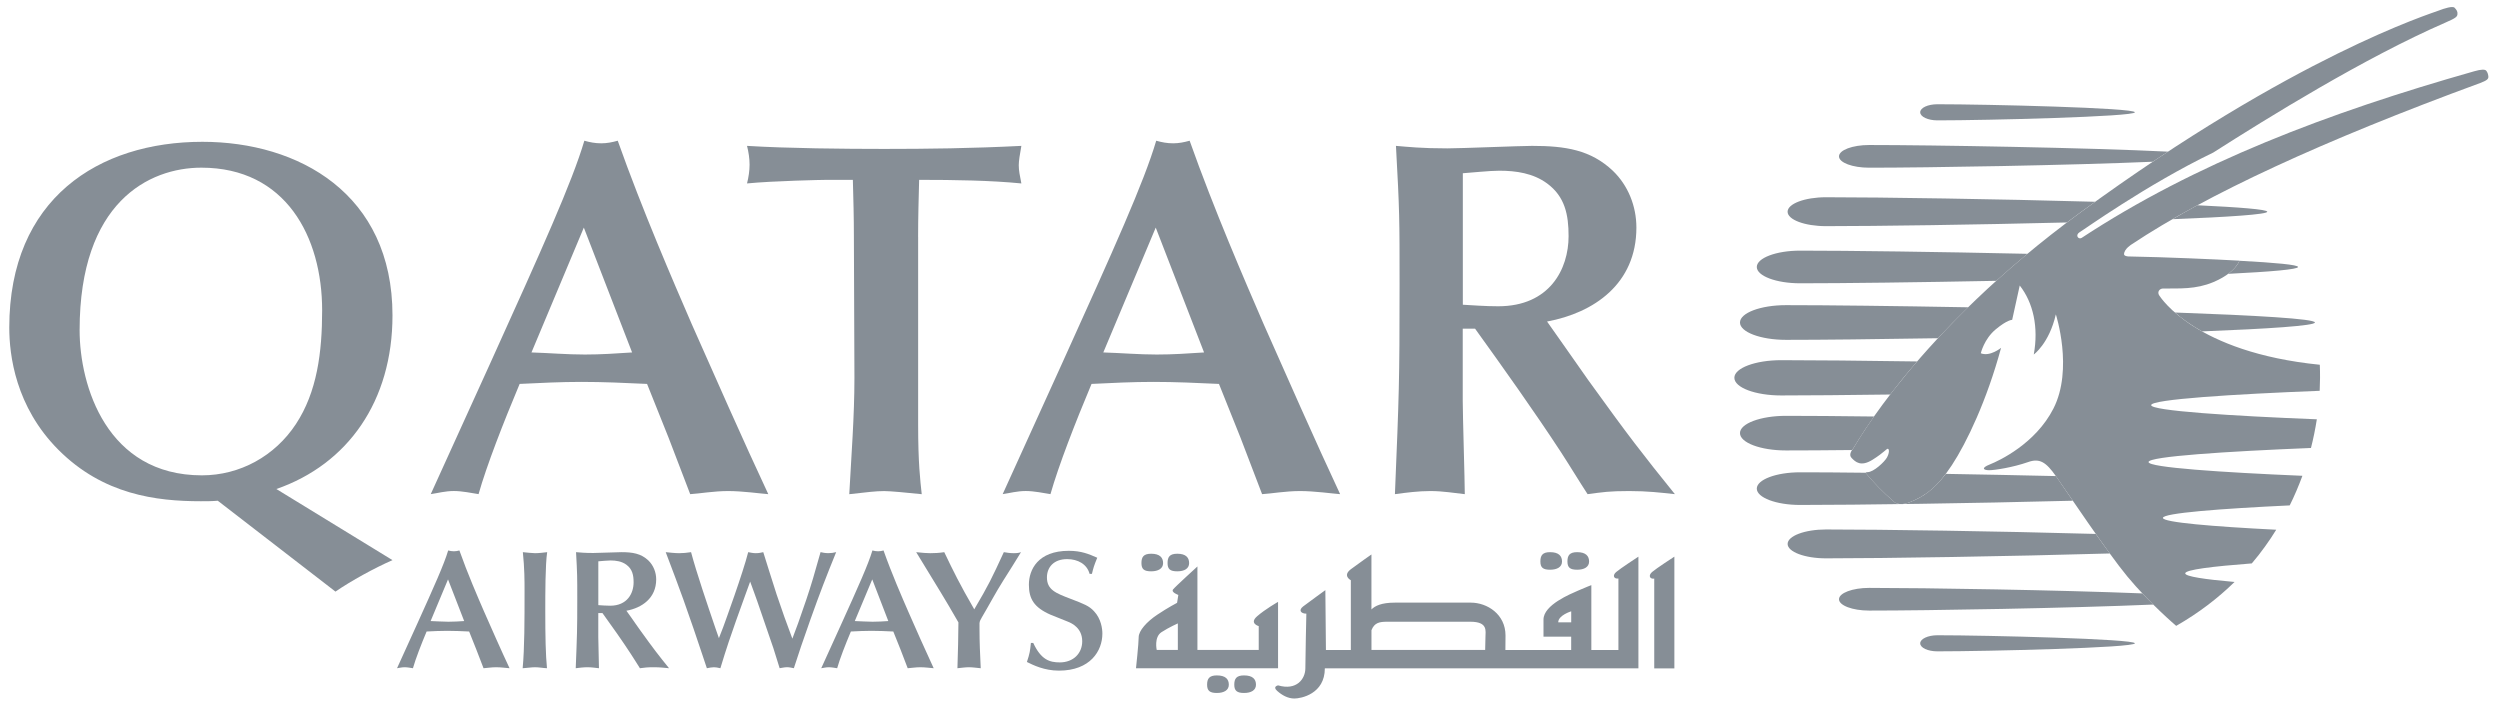
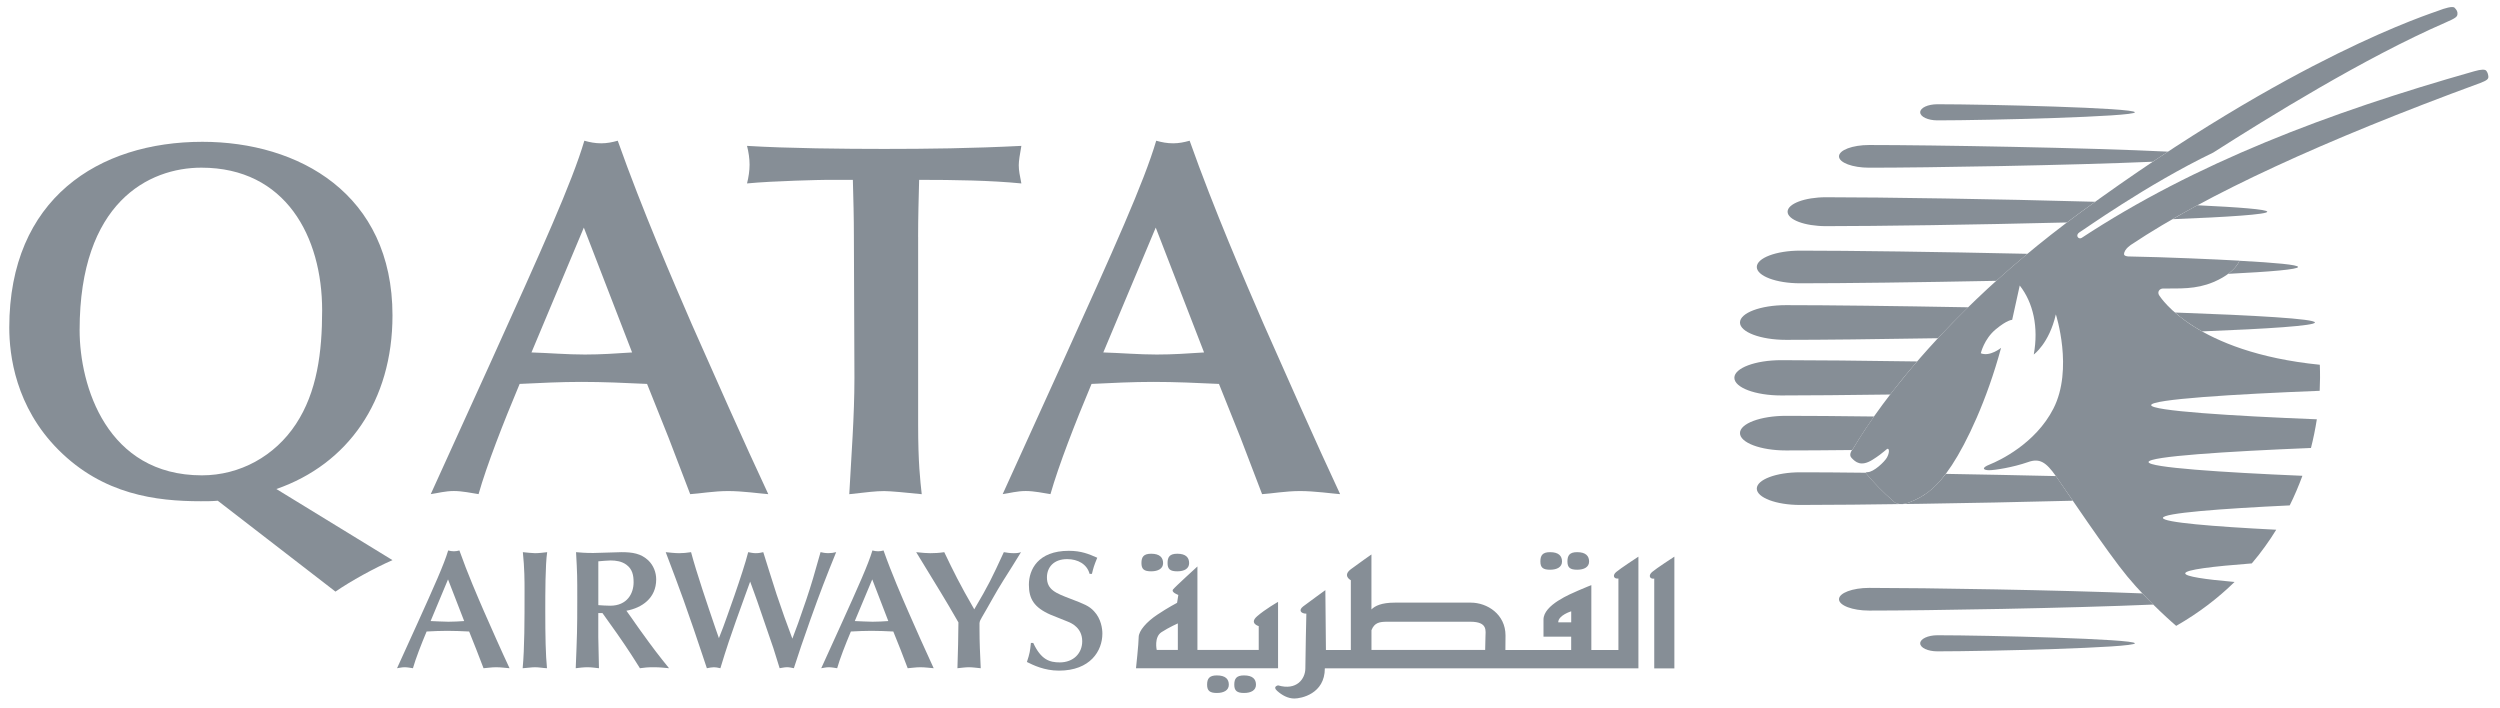
<svg xmlns="http://www.w3.org/2000/svg" xmlns:ns1="http://sodipodi.sourceforge.net/DTD/sodipodi-0.dtd" xmlns:ns2="http://www.inkscape.org/namespaces/inkscape" version="1.0" width="3043.857" height="862.429" enable-background="new 0 0 595.3 841.9" xml:space="preserve" ns1:version="0.32" ns2:version="0.45.1" style="">
  <rect id="backgroundrect" width="100%" height="100%" x="0" y="0" fill="none" stroke="none" style="" class="" />
  <g class="currentLayer" style="">
    <title>Layer 1</title>
    <g class="selected" id="svg_1" fill="#868e96" fill-opacity="1">
      <path style="fill-rule: evenodd;" clip-rule="evenodd" d="M565.151,756.166 C558.674,756.595 552.393,756.985 545.955,756.985 C538.658,756.985 531.635,756.361 524.3,756.166 L545.486,705.443 L565.151,756.166 M588.718,813.6 C592.464,813.405 598.277,812.391 604.091,812.391 C609.944,812.391 617.24,813.405 620.4,813.6 C610.997,793.623 597.224,762.526 589.342,744.539 C581.851,727.254 569.287,698.381 559.338,670.21 C556.997,670.834 554.929,671.224 552.666,671.224 C550.13,671.224 548.062,670.795 545.682,670.21 C540.687,687.066 528.592,713.91 507.561,760.458 L483.409,813.6 C486.258,813.21 489.223,812.391 492.773,812.391 C496.09,812.391 500.07,813.21 502.762,813.6 C506.118,801.856 512.751,784.766 519.423,768.886 C527.772,768.457 536.083,768.066 544.472,768.066 C553.407,768.066 562.186,768.457 571.199,768.886 L579.939,790.814 L588.718,813.6 z" id="path273" class="" fill="#868e96" fill-opacity="1" />
      <path style="" d="M638.661,719.88 C638.661,755.074 638.661,789.097 636.359,813.6 C640.963,813.405 646.854,812.391 651.42,812.391 C656.18,812.391 661.174,813.405 665.973,813.6 C664.334,796.94 663.905,774.66 663.905,743.993 C663.905,723.157 663.905,687.534 666.207,672.278 C661.174,672.902 656.024,673.527 651.42,673.527 C648.298,673.527 640.573,672.707 636.593,672.278 C638.661,692.216 638.661,706.887 638.661,719.88 " id="path275" class="" fill="#868e96" fill-opacity="1" />
      <path style="fill-rule: evenodd;" clip-rule="evenodd" d="M762.659,743.602 C781.583,740.13 798.946,728.307 798.946,705.443 C798.946,696.781 795.59,688.353 789.386,682.344 C780.412,673.917 770.15,672.278 756.65,672.278 C751.812,672.278 727.621,673.292 722.198,673.292 C711.585,673.292 706.122,672.668 701.362,672.278 C702.845,698.849 702.845,701.697 702.845,728.737 C702.845,768.457 702.572,773.022 700.972,813.6 C705.537,813.015 710.531,812.391 715.331,812.391 C720.559,812.391 725.124,813.21 729.26,813.6 C729.26,808.255 728.441,781.684 728.441,775.675 L728.441,746.451 L733.513,746.451 C744.75,762.058 757.704,780.201 768.278,796.51 C771.438,801.192 776.003,808.84 779.125,813.6 C785.406,812.781 787.904,812.391 796.019,812.391 C803.511,812.391 808.739,813.054 814.592,813.6 C801.482,797.369 795.863,790.15 779.398,767.247 C776.237,762.994 771.672,756.166 768.551,751.796 L762.659,743.602 M728.441,683.437 C731.562,683.203 739.326,682.384 743.306,682.384 C750.173,682.384 757.041,683.437 762.659,687.573 C769.955,692.957 771.438,700.332 771.438,709.033 C771.438,722.416 763.713,737.477 742.916,737.477 C737.415,737.477 732.42,737.008 728.48,736.774 L728.48,683.437 L728.441,683.437 z" id="path277" class="" fill="#868e96" fill-opacity="1" />
      <path style="" d="M871.245,765.374 C861.491,736.774 847.835,696.586 841.397,672.278 C836.168,673.097 831.642,673.527 826.804,673.527 C821.81,673.527 814.67,672.707 810.534,672.278 C819.04,694.518 826.375,714.3 832.033,729.946 C841.631,756.79 847.835,775.324 855.404,797.954 L860.633,813.6 C863.52,813.015 866.875,812.391 869.177,812.391 C871.48,812.391 873.547,812.781 877.098,813.6 C880.415,802.87 884.394,789.721 887.321,781.293 C895.436,757.805 896.49,754.488 907.142,725.225 L913.346,708.135 C915.687,714.729 919.666,725.225 921.929,731.819 C924.231,738.218 934.883,769.705 937.341,776.728 C940.736,785.976 941.516,788.707 949.242,813.561 C951.193,813.366 955.056,812.352 958.216,812.352 C961.142,812.352 963.444,813.015 966.566,813.561 C974.525,789.058 975.384,786.6 986.972,753.591 C998.443,721.44 1005.505,703.141 1018.069,672.239 C1014.909,673.058 1011.826,673.488 1008.666,673.488 C1004.686,673.488 1001.37,672.824 999.067,672.239 C991.576,699.005 987.791,711.998 981.822,729.712 C971.95,758.546 970.741,761.863 964.732,777.587 C958.06,759.834 951.583,741.886 945.574,723.781 C942.219,713.91 929.499,672.668 929.304,672.278 C926.377,672.902 924.27,673.527 920.135,673.527 C916.428,673.527 913.697,672.707 910.965,672.278 C904.684,697.405 882.561,758 880.532,763.54 L875.303,776.962 L871.245,765.374 " id="path279" class="" fill="#868e96" fill-opacity="1" />
      <path style="fill-rule: evenodd;" clip-rule="evenodd" d="M1081.551,756.166 C1075.113,756.595 1068.87,756.985 1062.393,756.985 C1055.136,756.985 1048.035,756.361 1040.738,756.166 L1062.003,705.443 L1081.551,756.166 M1105.157,813.6 C1108.941,813.405 1114.716,812.391 1120.608,812.391 C1126.382,812.391 1133.718,813.405 1136.8,813.6 C1127.475,793.623 1113.702,762.526 1105.82,744.539 C1098.29,727.254 1085.687,698.381 1075.737,670.21 C1073.474,670.834 1071.406,671.224 1069.104,671.224 C1066.646,671.224 1064.461,670.795 1062.198,670.21 C1057.204,687.066 1045.108,713.91 1024.039,760.458 L999.887,813.6 C1002.735,813.21 1005.7,812.391 1009.173,812.391 C1012.607,812.391 1016.508,813.21 1019.279,813.6 C1022.595,801.856 1029.306,784.766 1035.978,768.886 C1044.25,768.457 1052.639,768.066 1060.95,768.066 C1069.924,768.066 1078.664,768.457 1087.638,768.886 L1096.417,790.814 L1105.157,813.6 z" id="path281" class="" fill="#868e96" fill-opacity="1" />
      <path style="" d="M1192.673,758.39 C1192.673,756.556 1193.922,754.293 1195.366,751.796 C1204.145,736.969 1212.26,721.479 1221.625,706.692 C1224.746,701.697 1239.963,677.818 1243.123,672.278 C1240.821,673.097 1238.519,673.527 1234.344,673.527 C1229.74,673.527 1225.526,672.863 1222.21,672.278 C1207.188,704.819 1203.871,711.842 1186.196,741.886 C1168.443,711.218 1160.523,694.947 1149.676,672.278 C1143.628,673.292 1137.541,673.527 1132.586,673.527 C1127.982,673.527 1123.183,673.097 1115.496,672.278 C1126.265,690.226 1144.018,718.631 1154.67,736.735 L1166.922,757.805 C1166.922,770.525 1166.297,797.564 1165.712,813.6 C1169.653,813.21 1175.467,812.391 1179.642,812.391 C1184.441,812.391 1189.279,813.21 1194.078,813.6 C1193.259,794.442 1192.595,783.361 1192.595,765.998 L1192.595,758.39 " id="path283" class="" fill="#868e96" fill-opacity="1" />
      <path style="" d="M1255.18,782.737 C1254.126,792.609 1253.892,795.262 1250.303,805.992 C1257.833,809.737 1271.411,816.526 1289.32,816.526 C1327.48,816.526 1342.189,792.453 1342.189,771.461 C1342.189,765.647 1340.746,753.474 1332.045,744.227 C1325.997,737.633 1319.715,735.331 1303.718,729.166 C1285.34,722.182 1274.689,718.046 1274.689,703.024 C1274.689,690.811 1282.843,680.745 1299.309,680.745 C1312.38,680.745 1323.5,686.91 1326.621,698.693 L1329.47,698.693 C1331.381,690.85 1331.811,689.251 1335.946,679.067 C1325.763,674.58 1316.555,670.639 1301.338,670.639 C1263.608,670.639 1252.722,693.738 1252.722,711.881 C1252.722,728.971 1258.808,739.505 1279.02,748.402 C1284.872,750.86 1294.705,754.566 1300.557,757.063 C1304.537,758.663 1317.647,764.438 1317.647,780.747 C1317.647,795.574 1306.8,806.499 1290.335,806.499 C1278.044,806.499 1267.548,803.377 1258.028,782.815 L1255.18,782.815 " id="path285" class="" fill="#868e96" fill-opacity="1" />
      <path style="fill-rule: evenodd;" clip-rule="evenodd" d="M96.939,401.963 C96.939,246.204 181.373,204.143 245.206,204.143 C347.823,204.143 392.225,288.227 392.225,377.889 C392.225,429.119 385.982,477.384 360.269,516.363 C334.674,555.264 292.183,578.752 245.83,578.752 C130.104,578.713 96.939,469.971 96.939,401.963 M408.456,720.309 C427.146,707.355 456.526,691.28 477.869,681.993 L336.508,595.413 C423.439,565.174 477.869,488.504 477.869,384.015 C477.869,235.67 363.352,172.656 246.416,172.656 C120.154,172.656 11.295,241.834 11.295,398.881 C11.295,432.202 18.786,495.294 71.265,547.811 C125.734,602.28 190.152,610.279 244.543,610.279 C251.41,610.279 258.316,610.279 265.144,609.654 L408.456,720.309 z" id="path287" class="" fill="#868e96" fill-opacity="1" />
      <path style="fill-rule: evenodd;" clip-rule="evenodd" d="M769.604,429.119 C750.212,430.407 731.445,431.656 712.092,431.656 C690.164,431.656 668.899,429.783 647.089,429.119 L710.844,277.106 L769.604,429.119 M840.343,601.656 C851.58,600.993 869.06,597.871 886.618,597.871 C904.176,597.871 926.026,600.993 935.43,601.656 C907.22,541.647 865.978,448.316 842.177,394.511 C819.703,342.578 782.168,256.037 752.124,171.329 C745.257,173.241 738.975,174.49 732.069,174.49 C724.578,174.49 718.296,173.241 711.468,171.329 C696.446,222.091 660.199,302.429 596.99,442.073 L524.456,601.617 C533.274,600.368 541.936,597.832 552.627,597.832 C562.615,597.832 574.516,600.329 582.67,601.617 C592.659,566.384 612.753,514.997 632.691,467.435 C657.74,466.225 682.751,464.977 707.761,464.977 C734.605,464.977 760.942,466.186 787.826,467.435 L814.045,532.985 L840.343,601.656 z" id="path289" class="" fill="#868e96" fill-opacity="1" />
      <path style="" d="M1117.837,288.227 C1117.837,264.699 1118.501,241.288 1119.086,218.97 C1162.201,218.97 1206.642,219.672 1243.553,223.34 C1241.641,213.43 1240.392,207.889 1240.392,201.1 C1240.392,196.106 1241.641,188.068 1243.553,177.611 C1183.504,180.655 1128.45,181.318 1076.518,181.318 C1028.37,181.318 958.918,180.655 909.522,177.611 C911.434,184.986 912.643,193.023 912.643,200.476 C912.643,207.85 911.434,215.927 909.522,223.34 C941.438,220.219 1001.526,218.97 1007.144,218.97 L1038.397,218.97 C1039.061,243.122 1039.646,264.738 1039.646,287.602 L1040.309,460.061 C1040.309,507.077 1036.524,554.718 1034.027,601.695 C1056.541,599.237 1065.905,597.91 1076.557,597.91 C1084.009,597.91 1104.142,599.822 1122.246,601.695 C1120.374,584.371 1117.876,563.965 1117.876,516.948 L1117.876,288.227 " id="path291" class="" fill="#868e96" fill-opacity="1" />
      <path style="fill-rule: evenodd;" clip-rule="evenodd" d="M1465.993,429.119 C1446.562,430.407 1427.794,431.656 1408.441,431.656 C1386.552,431.656 1365.249,429.783 1343.321,429.119 L1407.154,277.106 L1465.993,429.119 M1536.654,601.656 C1547.852,600.993 1565.41,597.871 1582.929,597.871 C1600.448,597.871 1622.298,600.993 1631.662,601.656 C1603.491,541.647 1562.327,448.316 1538.487,394.511 C1516.013,342.578 1478.478,256.037 1448.435,171.329 C1441.489,173.241 1435.247,174.49 1428.38,174.49 C1420.927,174.49 1414.645,173.241 1407.739,171.329 C1392.756,222.091 1356.509,302.429 1293.3,442.073 L1220.805,601.617 C1229.545,600.368 1238.285,597.832 1248.898,597.832 C1258.925,597.832 1270.748,600.329 1278.981,601.617 C1289.047,566.384 1309.024,514.997 1329.001,467.435 C1353.973,466.225 1378.983,464.977 1404.032,464.977 C1430.955,464.977 1457.174,466.186 1484.136,467.435 L1510.395,532.985 L1536.654,601.656 z" id="path293" class="" fill="#868e96" fill-opacity="1" />
-       <path style="fill-rule: evenodd;" clip-rule="evenodd" d="M1883.599,391.467 C1940.487,380.933 1992.381,345.7 1992.381,277.067 C1992.381,251.082 1982.353,225.759 1963.625,207.85 C1936.78,182.527 1906.073,177.611 1865.417,177.611 C1851.058,177.611 1778.525,180.655 1762.215,180.655 C1730.338,180.655 1714.067,178.782 1699.631,177.611 C1704.04,257.324 1704.04,265.986 1704.04,346.987 C1704.04,466.264 1703.376,479.843 1698.382,601.656 C1712.155,599.783 1727.138,597.871 1741.497,597.871 C1757.143,597.871 1770.916,600.368 1783.441,601.656 C1783.441,585.542 1780.944,505.828 1780.944,487.88 L1780.944,400.129 L1795.926,400.129 C1829.716,447.068 1868.499,501.497 1900.416,550.348 C1909.741,564.589 1923.592,587.414 1932.957,601.656 C1951.724,599.198 1959.215,597.871 1983.602,597.871 C2006.115,597.871 2021.761,599.783 2039.241,601.656 C1999.833,552.806 1982.977,531.151 1933.581,462.558 C1924.217,449.565 1910.404,429.158 1901.04,416.205 L1883.599,391.467 M1781.022,210.932 C1790.386,210.347 1813.484,207.85 1825.424,207.85 C1846.064,207.85 1866.704,210.932 1883.599,223.301 C1905.488,239.376 1909.819,261.577 1909.819,287.524 C1909.819,327.712 1886.721,372.895 1824.175,372.895 C1807.905,372.895 1792.883,371.646 1781.061,371.022 L1781.061,210.932 L1781.022,210.932 z" id="path295" class="" fill="#868e96" fill-opacity="1" />
      <path style="" d="M2818.503,392.638 C2818.503,396.579 2761.888,400.324 2681.121,403.485 C2666.88,395.447 2655.994,387.41 2648.112,380.503 C2746.086,383.976 2818.503,388.151 2818.503,392.638 " id="path297" class="" fill="#868e96" fill-opacity="1" />
      <path style="" d="M2760.484,257.793 C2760.484,261.07 2712.96,264.231 2645.186,266.884 C2654.941,261.226 2664.968,255.608 2675.386,249.911 C2726.694,252.33 2760.484,254.983 2760.484,257.793 " id="path299" class="" fill="#868e96" fill-opacity="1" />
      <path style="" d="M2254.97,547.928 C2223.561,548.28 2196.014,548.436 2174.476,548.436 C2143.574,548.436 2118.486,539.032 2118.486,527.288 C2118.486,515.7 2143.574,506.297 2174.476,506.297 C2201.984,506.297 2239.129,506.57 2281.697,507.116 C2265.232,530.644 2257.35,544.768 2256.648,545.587 C2256.179,546.251 2255.594,547.07 2254.97,547.928 " id="path301" class="" fill="#868e96" fill-opacity="1" />
      <path style="" d="M2271.865,576.177 C2282.321,588.507 2292.193,598.925 2305.498,610.279 C2305.498,610.279 2310.492,617.341 2325.709,611.254 C2341.16,605.089 2354.27,596.545 2369.097,576.958 C2412.25,577.66 2458.135,578.635 2503.201,579.65 C2506.946,584.956 2514.438,595.998 2523.763,609.654 C2398.048,612.893 2261.603,614.805 2191.722,614.805 C2162.576,614.805 2138.97,605.87 2138.97,594.906 C2138.97,583.981 2162.537,575.046 2191.722,575.046 C2212.987,575.046 2240.377,575.202 2271.826,575.592 C2271.747,575.865 2271.865,576.177 2271.865,576.177 " id="path303" class="" fill="#868e96" fill-opacity="1" />
-       <path style="" d="M2223.248,679.808 C2197.419,679.808 2176.505,671.927 2176.505,662.25 C2176.505,652.535 2197.419,644.653 2223.248,644.653 C2291.647,644.653 2431.72,646.721 2551.739,650.077 C2557.513,658.271 2563.288,666.425 2568.829,673.878 C2445.22,677.428 2294.885,679.808 2223.248,679.808 " id="path305" class="" fill="#868e96" fill-opacity="1" />
      <path style="" d="M2621.815,736.072 C2521.032,740.442 2347.793,743.407 2275.766,743.407 C2255.477,743.407 2239.051,737.164 2239.051,729.595 C2239.051,721.987 2255.516,715.783 2275.766,715.783 C2344.672,715.783 2506.322,718.397 2608.392,722.494 C2612.996,727.371 2617.523,731.936 2621.815,736.072 " id="path307" class="" fill="#868e96" fill-opacity="1" />
      <path style="" d="M2358.874,773.451 C2418.298,773.451 2599.301,777.899 2599.301,783.244 C2599.301,788.746 2418.298,793.038 2358.874,793.038 C2347.247,793.038 2337.922,788.746 2337.922,783.244 C2337.922,777.899 2347.286,773.451 2358.874,773.451 " id="path309" class="" fill="#868e96" fill-opacity="1" />
      <path style="" d="M2359.537,411.796 C2284.779,413.044 2217.63,413.786 2174.476,413.786 C2143.574,413.786 2118.486,404.304 2118.486,392.677 C2118.486,381.011 2143.574,371.529 2174.476,371.529 C2224.653,371.529 2307.019,372.505 2396.331,374.144 C2383.026,387.097 2370.775,399.7 2359.537,411.796 " id="path311" class="" fill="#868e96" fill-opacity="1" />
      <path style="" d="M2726.577,317.49 C2770.433,319.831 2797.98,322.367 2797.98,325.059 C2797.98,328.025 2764.619,330.834 2712.921,333.409 C2724.002,325.137 2726.382,317.958 2726.577,317.49 " id="path313" class="" fill="#868e96" fill-opacity="1" />
      <path style="" d="M2191.722,344.919 C2162.576,344.919 2138.97,335.984 2138.97,325.059 C2138.97,314.134 2162.537,305.16 2191.722,305.16 C2251.419,305.16 2359.81,306.604 2468.514,309.023 C2455.209,320.104 2442.528,331.107 2430.589,341.915 C2335.19,343.788 2244.513,344.919 2191.722,344.919 " id="path315" class="" fill="#868e96" fill-opacity="1" />
      <path style="" d="M2516.584,270.864 C2405.422,273.634 2285.014,275.351 2223.209,275.351 C2197.38,275.351 2176.466,267.508 2176.466,257.793 C2176.466,248.077 2197.38,240.157 2223.209,240.157 C2291.412,240.157 2431.135,242.303 2550.997,245.658 C2545.028,249.911 2538.941,254.242 2532.893,258.729 C2527.392,262.748 2521.929,266.845 2516.584,270.864 " id="path317" class="" fill="#868e96" fill-opacity="1" />
      <path style="" d="M2275.766,204.182 C2255.477,204.182 2239.051,198.018 2239.051,190.37 C2239.051,182.723 2255.516,176.558 2275.766,176.558 C2352.163,176.558 2542.882,179.835 2639.646,184.634 C2633.481,188.653 2627.355,192.789 2621.073,196.925 C2520.173,201.256 2347.559,204.182 2275.766,204.182 " id="path319" class="" fill="#868e96" fill-opacity="1" />
      <path style="" d="M2168.702,481.481 C2137.215,481.481 2111.658,471.922 2111.658,459.943 C2111.658,448.121 2137.215,438.523 2168.702,438.523 C2208.266,438.523 2267.299,439.108 2334.215,440.083 C2321.612,454.676 2310.726,468.215 2301.362,480.35 C2248.181,481.052 2201.633,481.481 2168.702,481.481 " id="path321" class="" fill="#868e96" fill-opacity="1" />
      <path style="" d="M2337.922,136.721 C2337.922,131.258 2347.247,126.927 2358.874,126.927 C2418.298,126.927 2599.301,131.258 2599.301,136.721 C2599.301,142.105 2418.298,146.553 2358.874,146.553 C2347.286,146.553 2337.922,142.105 2337.922,136.721 " id="path323" class="" fill="#868e96" fill-opacity="1" />
      <path style="" d="M2824.473,444.102 C2824.902,454.754 2824.824,465.445 2824.317,475.824 C2718.93,479.921 2619.122,486.241 2619.122,493.265 C2619.122,500.171 2716.745,506.414 2820.844,510.51 C2818.971,522.372 2816.63,534.038 2813.704,545.431 C2711.126,549.606 2615.923,555.693 2615.923,562.56 C2615.923,569.193 2704.766,575.124 2803.286,579.299 C2798.721,591.667 2793.61,603.763 2787.835,615.351 C2703.323,619.331 2633.442,624.715 2633.442,630.568 C2633.442,636.03 2694.505,641.103 2771.408,644.966 C2767.155,651.911 2762.59,658.778 2757.908,665.216 C2752.914,672.239 2747.491,679.145 2741.677,685.973 C2693.568,689.641 2660.598,693.66 2660.598,698.108 C2660.598,701.853 2684.243,705.404 2720.646,708.564 C2700.747,728.034 2677.259,746.217 2649.595,762.019 C2649.595,762.019 2616.898,734.277 2590.093,701.853 C2566.058,672.941 2515.218,596.779 2503.123,579.689 C2491.144,562.599 2483.302,557.605 2469.294,562.599 C2450.488,569.154 2428.599,572.51 2421.849,572.51 C2415.138,572.51 2411.431,569.895 2422.746,565.447 C2433.944,560.999 2478.346,540.242 2500.118,497.479 C2524.699,449.331 2503.084,382.766 2503.084,382.766 C2494.89,418.312 2476.2,431.617 2476.2,431.617 C2482.209,398.608 2475.615,368.642 2459.111,347.611 L2449.902,389.438 C2449.902,389.438 2444.128,389.165 2429.886,400.988 C2415.606,412.849 2411.704,430.134 2411.704,430.134 C2422.941,434.582 2436.402,423.501 2436.402,423.501 C2419.195,487.139 2394.536,538.954 2376.471,566.384 C2358.484,593.774 2343.657,604.114 2325.631,611.293 C2310.414,617.341 2305.42,610.318 2305.42,610.318 C2292.115,598.964 2282.204,588.546 2271.787,576.216 C2271.787,576.216 2270.967,574.773 2273.777,574.851 C2281.229,574.929 2294.417,562.365 2297.343,557.215 C2300.621,551.284 2300.269,546.719 2298.553,546.407 C2296.992,546.095 2294.144,550.816 2279.863,559.79 C2265.583,568.686 2259.067,562.443 2254.346,557.527 C2250.678,553.586 2254.229,548.709 2256.609,545.626 C2258.755,542.934 2333.903,404.343 2532.893,258.768 C2793.649,67.932 2960.098,16.468 2969.619,12.722 C2975.939,10.264 2986.24,7.026 2988.542,9.406 C2991.156,12.059 2992.405,14.205 2992.054,17.326 C2991.742,20.409 2990.025,22.009 2978.007,27.237 C2877.927,70.82 2761.108,143.471 2694.7,185.766 C2613.075,225.096 2535.156,281.203 2532.269,282.53 C2525.987,286.393 2530.63,291.972 2534.454,289.67 C2672.303,199.032 2834.032,137.345 3012.577,86.739 C3021.122,84.281 3025.804,84.281 3027.209,86.232 C3028.769,88.261 3029.472,90.602 3029.706,93.216 C3029.94,96.454 3027.248,98.171 3019.912,101.019 C2828.062,171.446 2686.623,236.84 2595.634,297.357 C2595.634,297.357 2586.191,302.975 2586.113,309.491 C2586.074,311.949 2591.186,312.222 2591.186,312.222 C2636.758,313.042 2697.587,315.734 2726.538,317.373 C2726.538,317.373 2722.402,331.887 2694.661,343.554 C2673.24,352.528 2653.497,351.084 2633.832,351.279 C2629.423,351.162 2625.794,355.532 2629.267,360.175 C2631.062,362.477 2672.811,428.885 2824.473,444.102 " id="path325" class="" fill="#868e96" fill-opacity="1" />
      <path style="" d="M1434.076,791.36 L1408.363,791.36 C1408.363,791.36 1404.852,775.753 1414.138,769.705 C1423.502,763.657 1434.076,759.014 1434.076,759.014 L1434.076,791.36 M1556.045,732.833 C1556.045,732.833 1540.399,741.729 1530.528,750.391 C1520.656,759.014 1532.557,762.331 1532.557,762.331 L1532.557,791.36 L1457.916,791.36 L1457.916,689.68 C1457.916,689.68 1430.76,714.417 1428.223,717.695 C1425.609,721.206 1434.661,724.367 1434.661,724.367 L1433.14,733.965 C1433.14,733.965 1422.332,739.545 1409.144,748.363 C1396.073,757.024 1386.396,768.066 1386.396,775.753 C1386.396,783.4 1383.119,813.639 1383.119,813.639 L1556.084,813.639 L1556.084,732.833 L1556.045,732.833 zM1401.613,695.611 C1410.119,695.611 1416.128,692.294 1416.128,685.622 C1416.128,678.872 1412.07,674.19 1401.613,674.19 C1392.249,674.19 1389.752,678.248 1389.752,685.622 C1389.791,693.035 1392.951,695.611 1401.613,695.611 zM1433.413,695.611 C1442.036,695.611 1447.81,692.294 1447.81,685.622 C1447.81,678.872 1443.87,674.19 1433.413,674.19 C1424.009,674.19 1421.551,678.248 1421.551,685.622 C1421.551,693.035 1424.79,695.611 1433.413,695.611 zM1481.561,822.34 C1472.313,822.34 1469.699,826.32 1469.699,833.694 C1469.699,841.03 1473.016,843.722 1481.561,843.722 C1490.105,843.722 1496.153,840.405 1496.153,833.694 C1496.153,826.944 1492.212,822.34 1481.561,822.34 zM1514.648,822.34 C1505.322,822.34 1502.786,826.32 1502.786,833.694 C1502.786,841.03 1506.142,843.722 1514.648,843.722 C1523.31,843.722 1529.201,840.405 1529.201,833.694 C1529.201,826.944 1525.26,822.34 1514.648,822.34 zM1887.267,693.66 C1895.851,693.66 1901.82,690.382 1901.82,683.671 C1901.82,676.999 1897.88,672.278 1887.267,672.278 C1878.02,672.278 1875.484,676.297 1875.484,683.671 C1875.484,691.123 1878.761,693.66 1887.267,693.66 zM1920.315,693.66 C1928.821,693.66 1934.79,690.382 1934.79,683.671 C1934.79,676.999 1930.772,672.278 1920.315,672.278 C1910.951,672.278 1908.414,676.297 1908.414,683.671 C1908.454,691.123 1911.692,693.66 1920.315,693.66 zM2011.499,696.43 C2006.856,700.41 2008.222,705.209 2014.113,704.507 L2014.113,813.795 L2038.617,813.795 L2038.617,677.74 C2038.617,677.701 2016.064,692.411 2011.499,696.43 zM1913.019,757.727 L1897.216,757.727 C1897.216,749.065 1913.019,744.305 1913.019,744.305 L1913.019,757.727 zM1808.607,775.753 C1808.607,779.733 1808.412,786.171 1808.256,791.36 L1669.821,791.36 L1669.821,767.286 C1673.45,758.078 1679.576,756.985 1689.018,756.985 L1790.152,756.985 C1812.002,756.985 1808.607,768.301 1808.607,775.753 zM1970.492,704.429 L1970.492,791.399 L1937.522,791.399 L1937.522,712.427 C1937.522,712.427 1930.772,714.963 1921.563,719.021 C1912.433,723.079 1879.268,736.384 1879.268,754.371 L1879.268,775.168 L1912.98,775.168 L1912.98,791.399 L1832.876,791.399 C1832.993,787.575 1833.032,781.957 1833.032,773.763 C1833.032,747.816 1810.714,733.731 1790.776,733.731 L1698.226,733.731 C1682.034,733.731 1674.191,737.633 1669.782,742.042 L1669.782,675.087 C1669.782,675.087 1655.346,685.115 1644.694,693.074 C1634.12,701.073 1644.694,706.457 1644.694,706.457 L1644.694,791.438 L1614.377,791.438 L1613.675,718.514 C1613.675,718.514 1592.605,733.77 1586.557,738.413 C1580.627,743.017 1583.943,747.153 1590.537,747.153 C1590.537,747.153 1589.328,801.036 1589.328,813.717 C1589.328,826.515 1578.715,841.108 1556.162,834.475 C1556.162,834.475 1548.983,835.801 1554.953,841.147 C1560.884,846.453 1568.024,850.472 1575.984,850.472 C1583.943,850.472 1613.05,845.009 1613.05,813.717 L1994.839,813.717 L1994.839,677.74 C1994.839,677.74 1972.403,692.411 1967.799,696.43 C1963.156,700.293 1964.483,705.053 1970.492,704.429 z" id="path327" class="" fill="#868e96" fill-opacity="1" />
    </g>
  </g>
</svg>